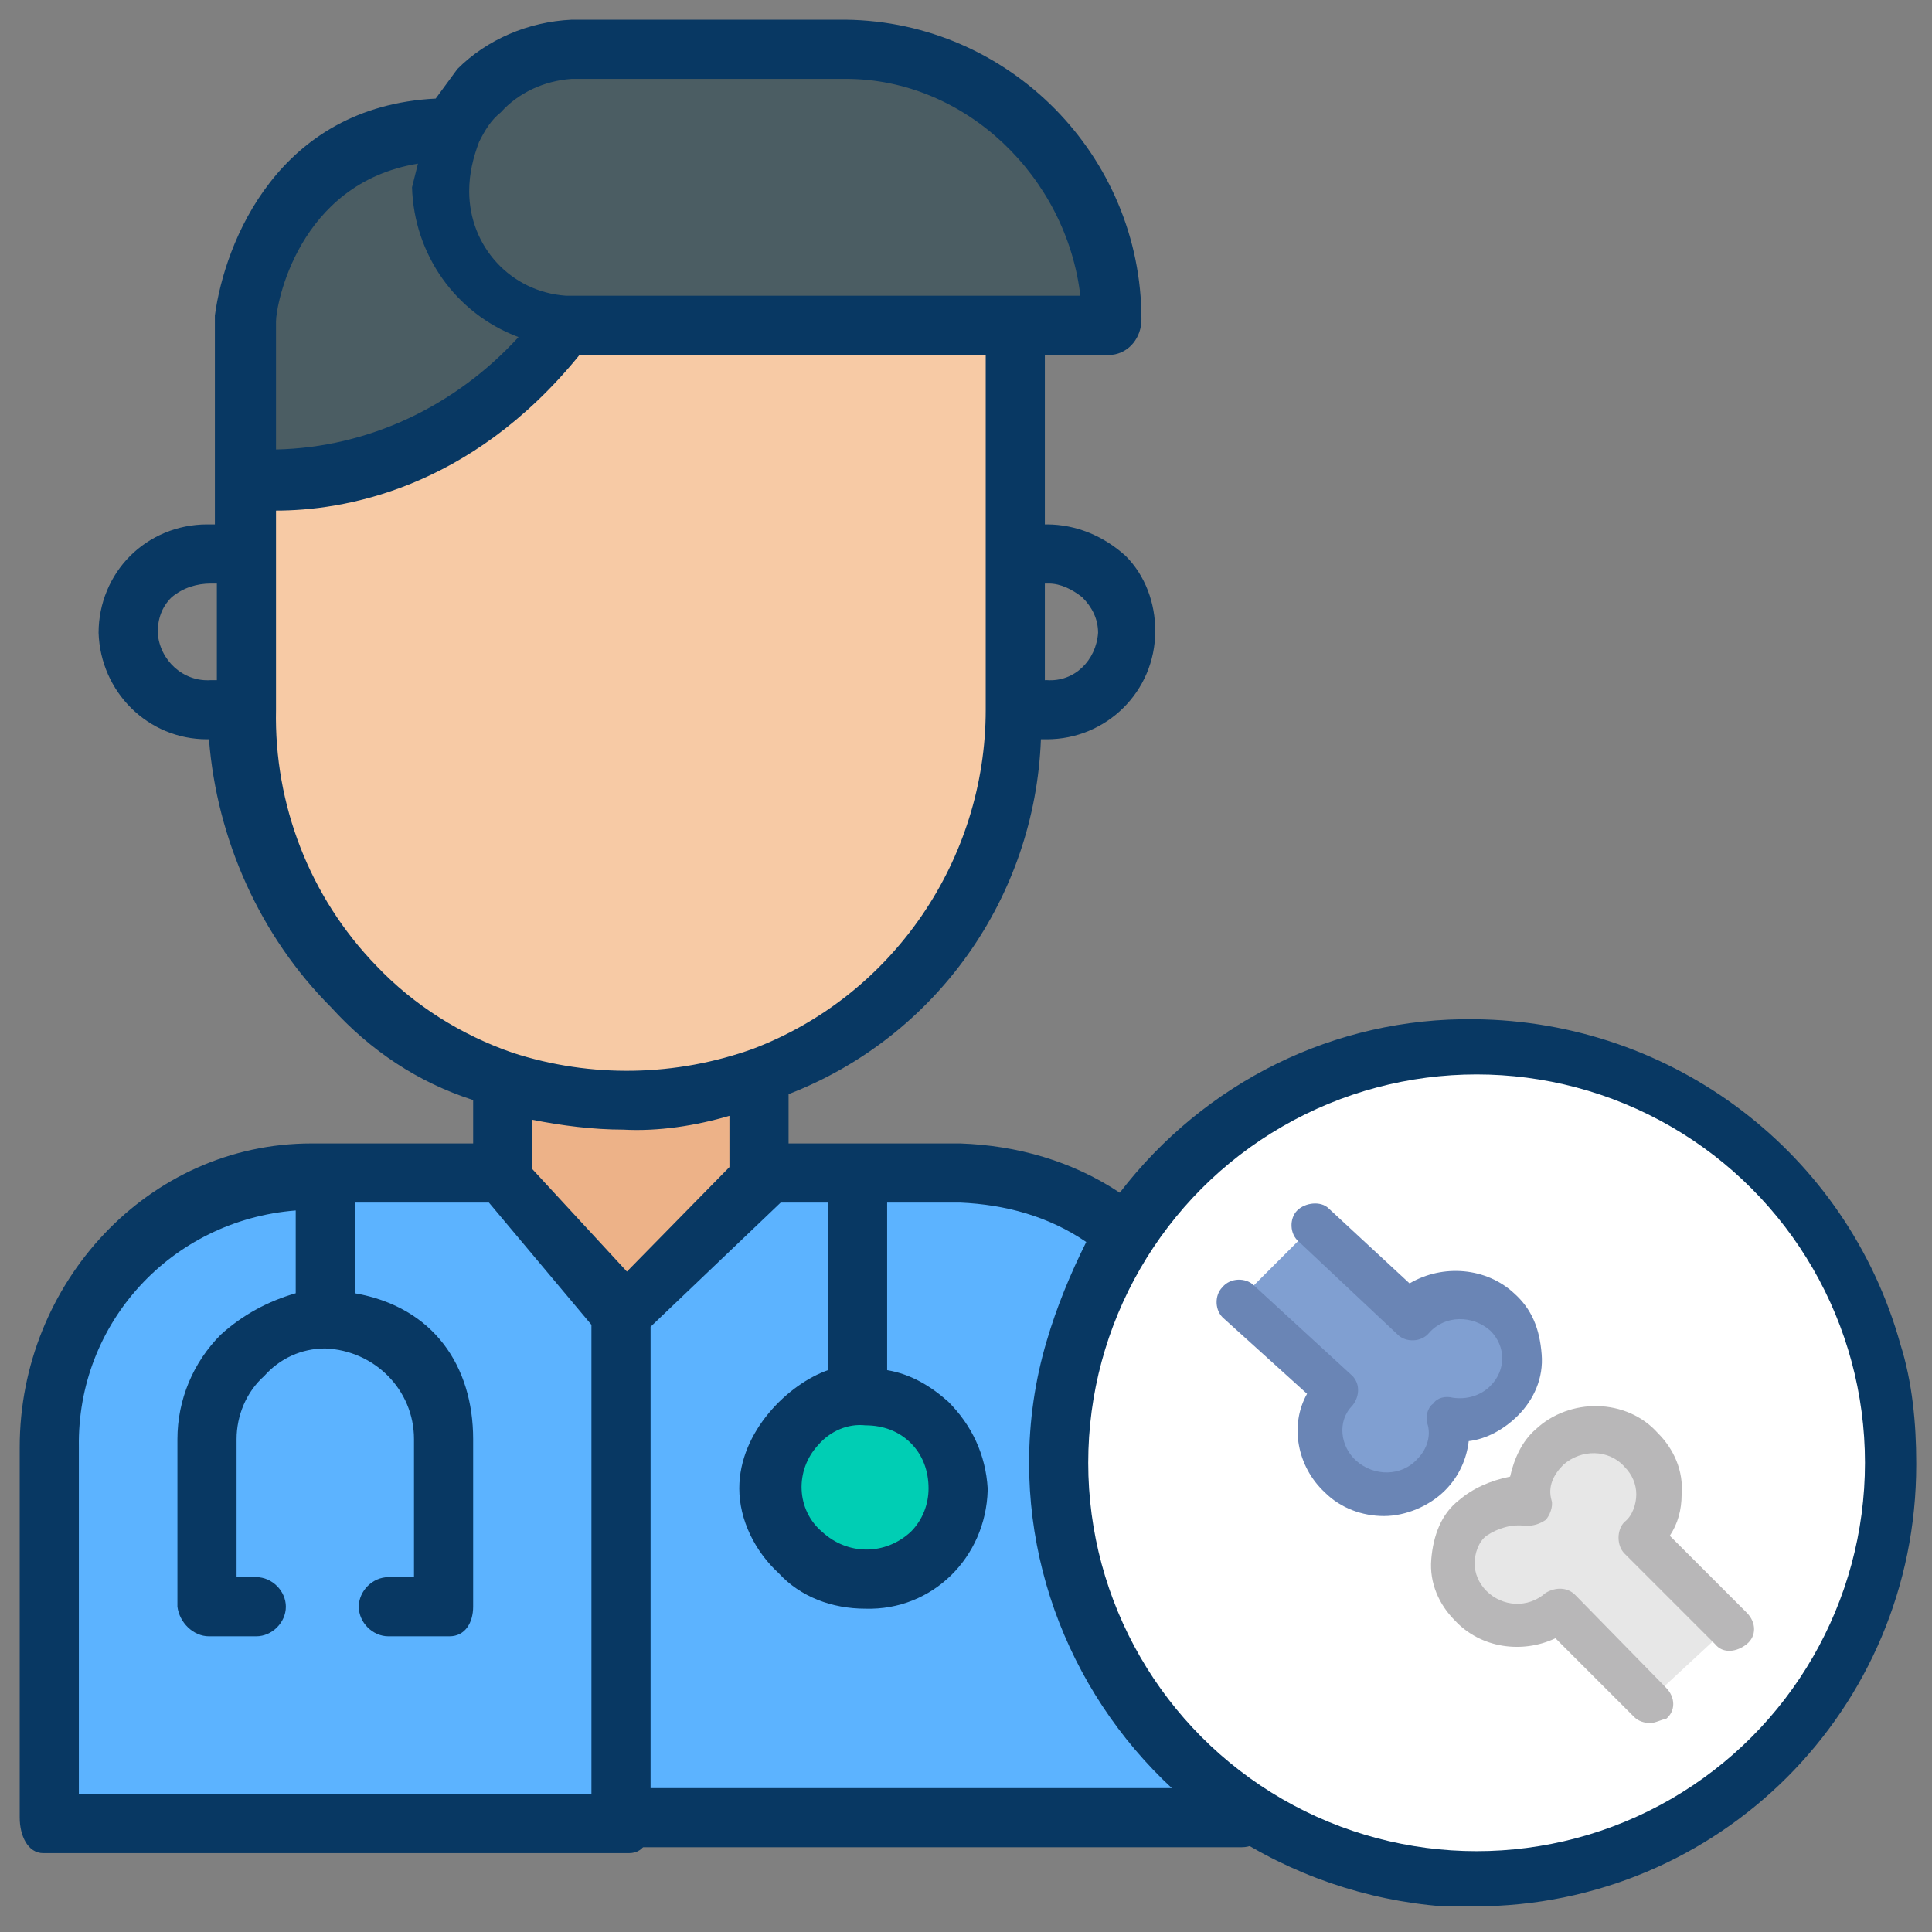
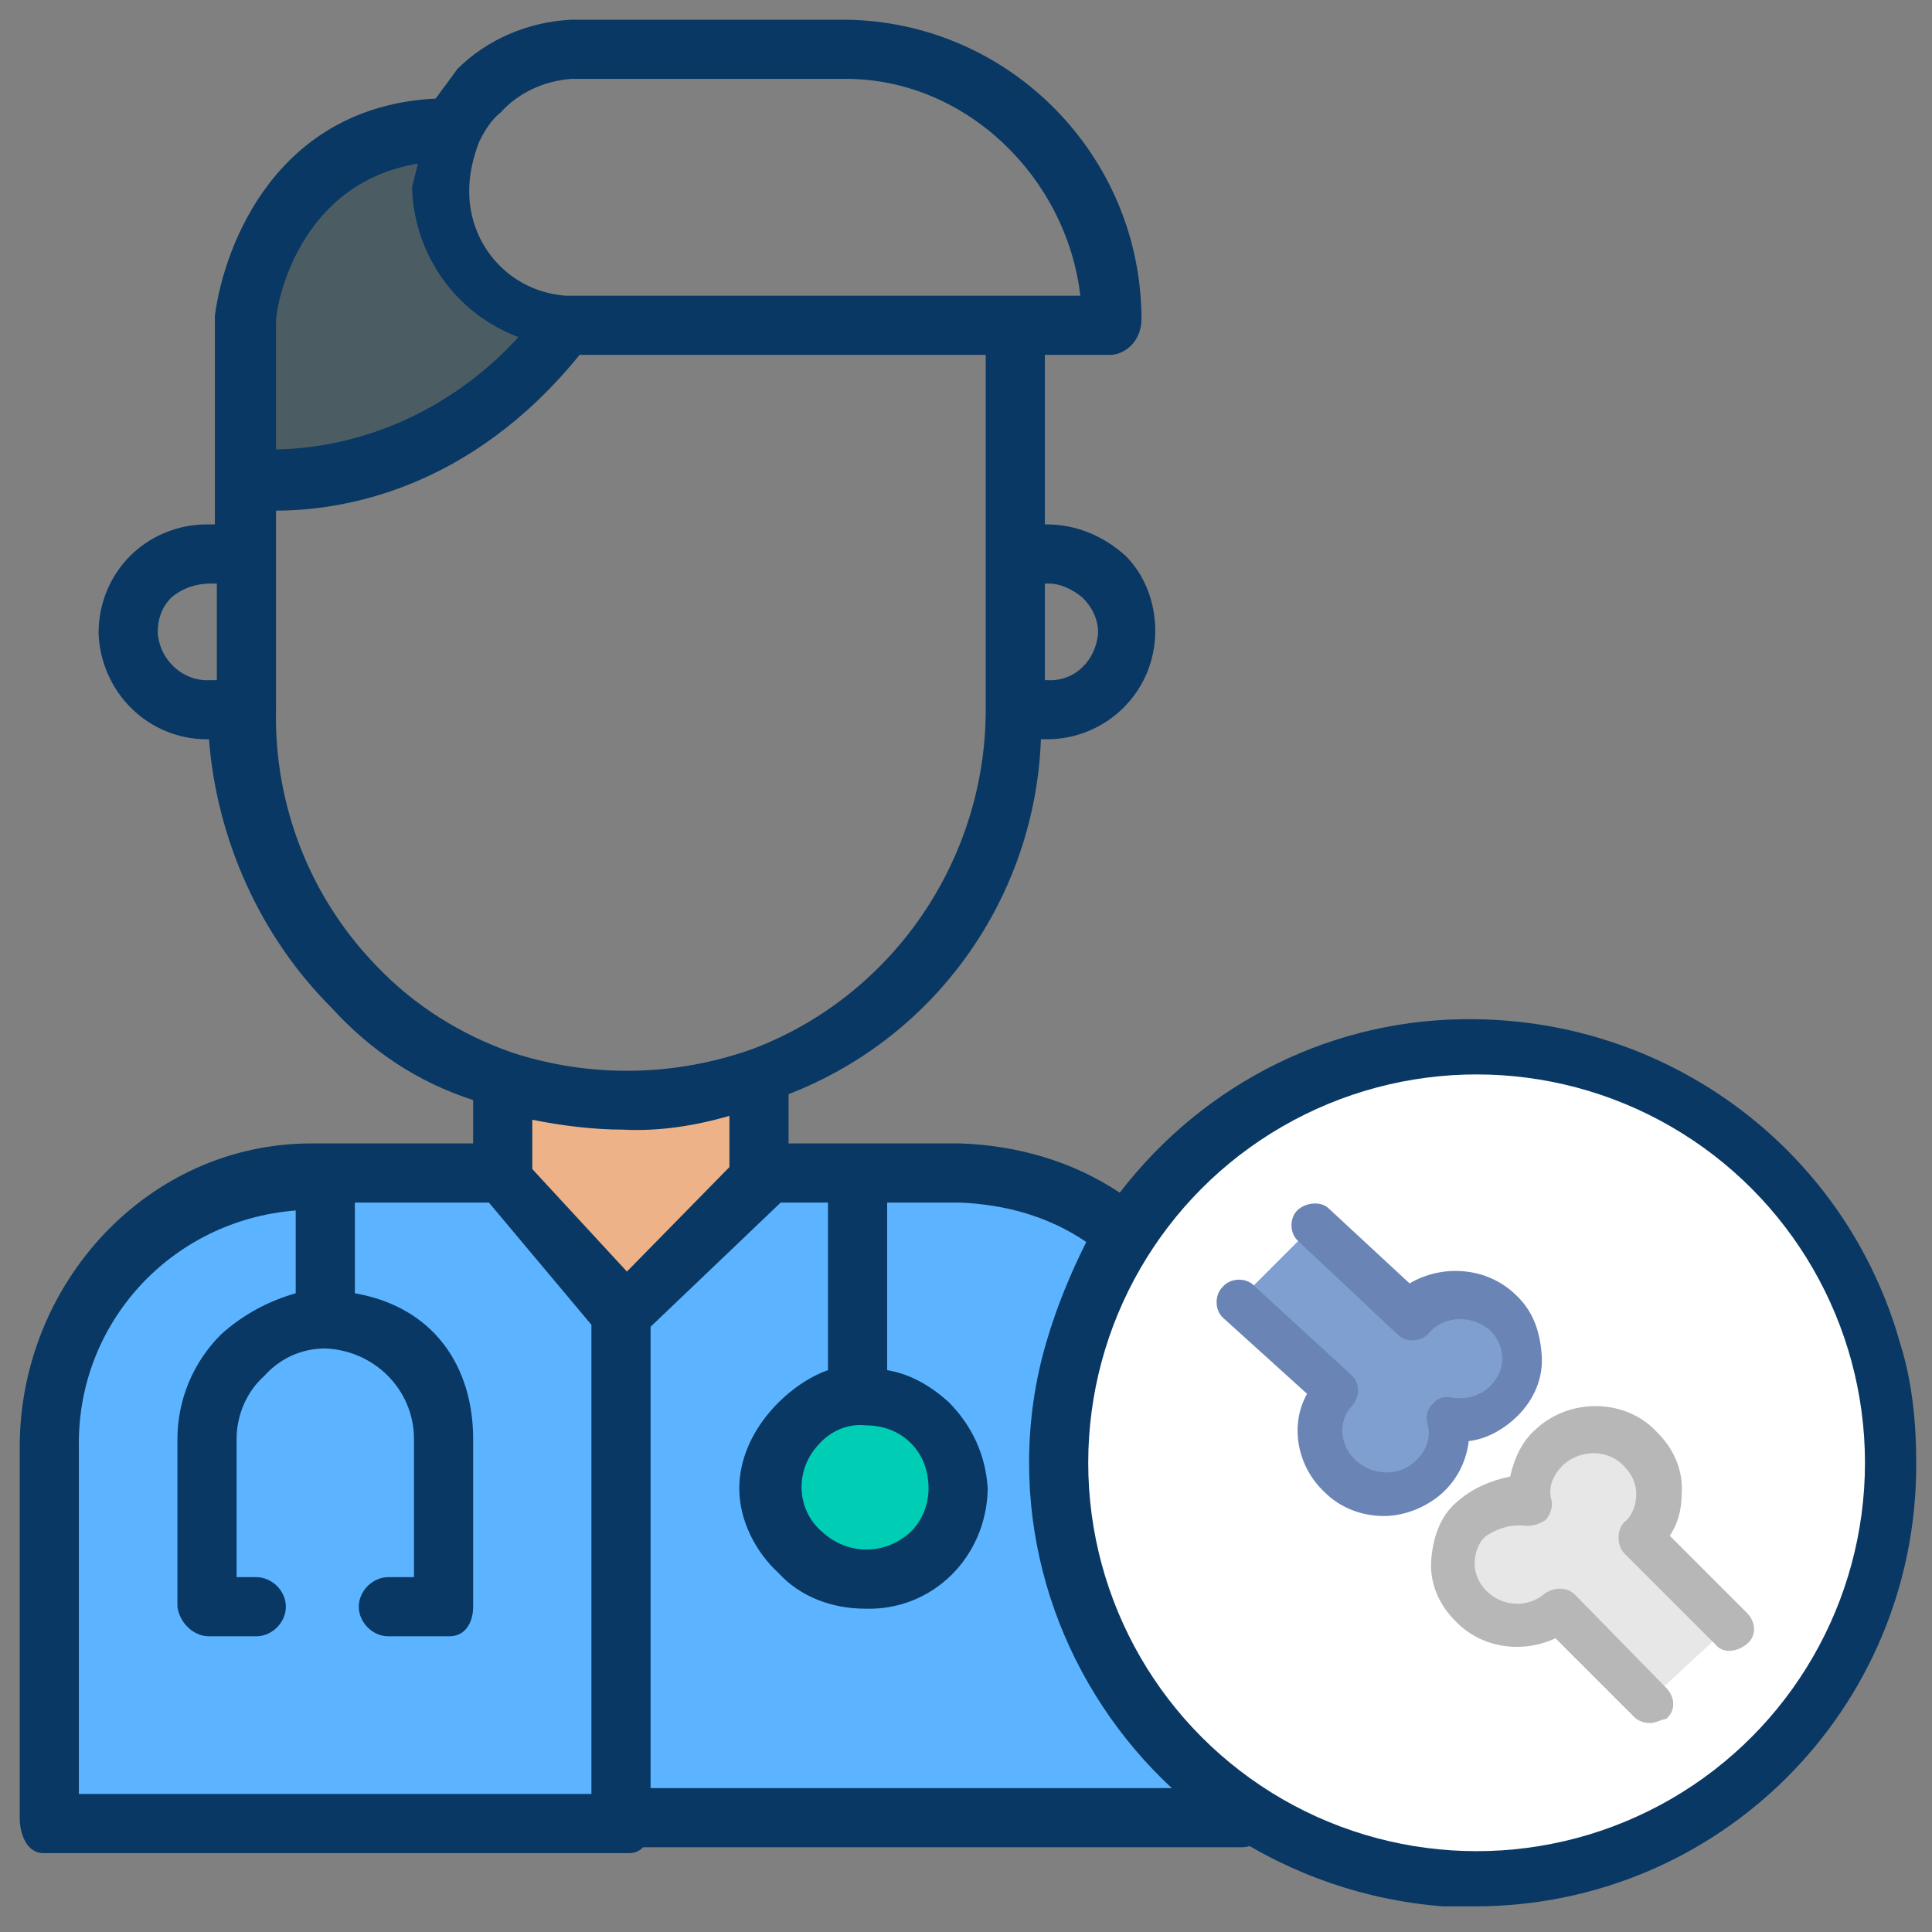
<svg xmlns="http://www.w3.org/2000/svg" version="1.1" id="Layer_1" x="0px" y="0px" viewBox="0 0 98 98" style="enable-background:new 0 0 98 98;" xml:space="preserve">
  <rect x="0" y="0" width="98" height="98" fill="#808080" stroke="none" />
  <style type="text/css">
	.st0{fill:#00CEB4;}
	.st1{fill:#5CB3FF;}
	.st2{fill:#4B5D63;}
	.st3{fill:#EDB288;}
	.st4{fill:#F7CAA5;}
	.st5{fill:#083863;}
	.st6{fill:#FFFFFF;}
	.st7{fill:#E7E7E7;}
	.st8{fill:#B8B7B8;}
	.st9{fill:#E7E7E7;stroke:#B8B7B8;stroke-width:4;stroke-linecap:round;stroke-linejoin:round;stroke-miterlimit:10;}
	.st10{fill:#809FD1;}
	.st11{fill:#6A85B5;}
</style>
  <g>
    <g>
      <g>
        <path class="st0" d="M47.2,72.2c0.9,0.9,1.4,2.1,1.4,3.3c0,1.2-0.5,2.4-1.4,3.3c-0.9,0.9-2.1,1.4-3.3,1.4     c-2.6-0.1-4.6-2.1-4.7-4.7c0-2.6,2.1-4.7,4.7-4.7C45.1,70.8,46.3,71.3,47.2,72.2z" />
      </g>
      <g>
        <path class="st1" d="M16.6,59.9h8.9l6.4,6.7v25.6H2.2V73.4c0-7.5,6-13.5,13.5-13.5c0,0,0.1,0,0.1,0H16.6z" />
      </g>
      <g>
        <path class="st1" d="M39,59.9h9.7c2.9,0,5.8,0.9,8.1,2.7l0.4,0.2c-1.2,1.7-2.1,3.7-2.7,5.7c-0.5,1.9-0.7,3.8-0.7,5.7     c0,7,3.4,13.6,9.2,17.5v0.5H31.9V66.6L39,59.9z M43.9,70.8c-2.6,0-4.7,2.1-4.7,4.7c0.1,2.6,2.1,4.6,4.7,4.7     c1.2,0,2.4-0.5,3.3-1.4c0.9-0.9,1.4-2.1,1.4-3.3C48.5,72.9,46.5,70.9,43.9,70.8z" />
      </g>
      <g>
        <path class="st2" d="M28.7,16.2L28.7,16.2c-7.2,9.5-16.7,8-16.7,8v-8c0,0,1.4-9.8,11-9.6c-0.5,0.9-0.7,1.9-0.7,2.9     C22.3,13.1,25.1,16,28.7,16.2z" />
      </g>
      <g>
-         <path class="st2" d="M56.4,16.2H28.7c-3.6-0.2-6.4-3.1-6.4-6.7c0-1,0.2-2,0.7-2.9c0.3-0.7,0.8-1.3,1.3-1.9     c1.3-1.2,2.9-1.9,4.7-1.9h13.9c7.4-0.1,13.4,5.9,13.5,13.3C56.4,16.1,56.4,16.2,56.4,16.2z" />
-       </g>
+         </g>
      <g>
        <path class="st3" d="M39,59.7v0.2l-7.1,6.7l-6.4-6.7v-5.1c2,0.7,4.1,1,6.2,1c2.4,0,4.8-0.4,7-1.2l0.2,0.4L39,59.7z" />
      </g>
      <g>
-         <path class="st4" d="M29,16.2h22.6V36c0,8.3-5.1,15.7-12.8,18.6c-2.2,0.8-4.6,1.2-7,1.2c-2.1,0-4.2-0.3-6.2-1     C17.5,52.1,12,44.5,12,36V24.2c0,0,9.5,1.5,16.7-8H29z" />
-       </g>
+         </g>
    </g>
    <g>
      <g>
        <path class="st5" d="M10.6,26.6L10.6,26.6z" />
      </g>
      <g>
        <path class="st5" d="M63,93.7H31.9c-0.8,0-1.5-0.7-1.5-1.5s0.7-1.5,1.5-1.5H63c0.8,0,1.5,0.7,1.5,1.5S63.8,93.7,63,93.7z" />
      </g>
    </g>
  </g>
  <path class="st5" d="M96.4,68.2c-2.7-9.7-11.5-16.4-21.6-16.5c-7.1-0.1-13.7,3.2-18,8.8c-2.4-1.6-5.2-2.4-8.1-2.5H40v-2.5  c7.5-2.9,12.5-10,12.8-18h0.3c3,0,5.5-2.4,5.5-5.5c0-1.4-0.5-2.8-1.5-3.8c-1.1-1-2.5-1.6-4-1.6H53V18h3.4c0.9-0.1,1.5-0.9,1.5-1.8  c0-8.3-6.7-15.1-15-15.2H29c-2.2,0.1-4.3,1-5.8,2.5L22.1,5c-8,0.4-10.7,7.3-11.2,11v10.6h-0.4c-1.5,0-2.9,0.6-3.9,1.6  c-1,1-1.6,2.4-1.6,3.9c0.1,3,2.5,5.4,5.5,5.4h0.1c0.4,5.1,2.6,10,6.2,13.6c2,2.2,4.4,3.8,7.2,4.7V58h-8.2C7.5,58,1,65.1,1,73.4v18.8  C1,93.1,1.4,94,2.2,94h29.7c0.9,0,1.1-0.9,1.1-1.8V67.3l6.6-6.3H42v8.5c-2,0.7-4.5,3.1-4.5,6c0,1.6,0.8,3.2,2,4.3  c1.1,1.2,2.7,1.8,4.4,1.8c3.4,0.1,6.1-2.6,6.2-6c0,0,0-0.1,0-0.1c-0.1-1.7-0.8-3.2-2-4.4c-0.9-0.8-1.9-1.4-3.1-1.6V61h3.7  c2.3,0.1,4.5,0.7,6.4,2c-0.8,1.6-1.5,3.3-2,5c-0.6,2-0.9,4.1-0.9,6.2c0,7.5,3.8,14.5,10,18.7c3.3,2.2,7.1,3.5,11,3.8h1.6  c12.4,0,22.4-10,22.4-22.4c0,0,0-0.1,0-0.1C97.2,72.2,97,70.1,96.4,68.2z M11,34.5h-0.3c-1.4,0.1-2.6-1-2.7-2.4  c0-0.7,0.2-1.3,0.7-1.8c0.6-0.5,1.3-0.7,2-0.7H11V34.5z M53.2,29.6c0.6,0,1.2,0.3,1.7,0.7c0.5,0.5,0.8,1.1,0.8,1.8  c-0.1,1.4-1.2,2.5-2.6,2.4c0,0,0,0,0,0H53v-4.9H53.2z M24.3,7.2L24.3,7.2c0.3-0.6,0.6-1.1,1.1-1.5c0.9-1,2.2-1.6,3.6-1.7h13.9  C49,4,54.1,9,54.8,15H28.7c-2.8-0.2-4.9-2.5-4.9-5.3C23.8,8.8,24,8,24.3,7.2z M14,16.3c0-0.8,1.1-7,7.2-8c-0.1,0.4-0.2,0.8-0.3,1.2  c0.1,3.4,2.2,6.4,5.4,7.6c-3.2,3.5-7.6,5.6-12.3,5.7V16.3z M30,91H4V73.4c-0.1-6.3,4.7-11.5,11-12v4.2c-1.4,0.4-2.7,1.1-3.8,2.1  C9.8,69.1,9,71,9,73v8.5c0.1,0.8,0.8,1.5,1.6,1.5H13c0.8,0,1.5-0.7,1.5-1.5S13.8,80,13,80h-1v-7c0-1.2,0.5-2.4,1.4-3.2  c0.8-0.9,1.9-1.4,3.1-1.4C19,68.5,21,70.5,21,73v7h-1.3c-0.8,0-1.5,0.7-1.5,1.5s0.7,1.5,1.5,1.5h3.1c0.8,0,1.2-0.7,1.2-1.5V73  c0-3.7-2-6.7-6-7.4V61h6.8l5.2,6.2V91z M37,59.2l-5.2,5.3L27,59.3v-2.5c1.5,0.3,3.1,0.5,4.6,0.5c1.8,0.1,3.7-0.2,5.4-0.7V59.2z   M38.2,53.2c-3.9,1.4-8.2,1.5-12.2,0.2c-2.6-0.9-5-2.4-6.9-4.4c-3.4-3.5-5.2-8.2-5.1-13V25.9c3.3,0,9.8-1,15.4-7.9H50v18  C50,43.6,45.3,50.5,38.2,53.2z M46.2,73.2c0.6,0.6,0.9,1.4,0.9,2.3c0,0.8-0.3,1.6-0.9,2.2c-1.3,1.2-3.2,1.2-4.5,0  c-1.3-1.1-1.4-3.1-0.2-4.4c0.6-0.7,1.5-1.1,2.4-1C44.8,72.3,45.6,72.6,46.2,73.2z" />
  <circle class="st6" cx="74.9" cy="74.2" r="19.7" />
  <path class="st7" d="M87.7,82.5l-4.6-4.6c1.3-1.2,1.4-3.2,0.1-4.5c-1.3-1.3-3.4-1.3-4.7-0.1c-0.8,0.8-1.2,1.8-1,2.8  c-1-0.2-2.1,0.1-2.9,0.8c-1.3,1.2-1.4,3.2-0.1,4.5c1.2,1.2,3.2,1.3,4.5,0.2l4.6,4.7" />
  <path class="st8" d="M83.7,87.4c-0.3,0-0.6-0.1-0.8-0.3l-4-4c-1.7,0.8-3.8,0.5-5.1-0.9c-0.8-0.8-1.3-1.9-1.2-3.1  c0.1-1.2,0.5-2.3,1.4-3c0.7-0.6,1.6-1,2.6-1.2c0.2-0.9,0.6-1.8,1.3-2.4c1.7-1.6,4.6-1.6,6.2,0.2c0.8,0.8,1.3,1.9,1.2,3.1  c0,0.8-0.2,1.5-0.6,2.1l3.9,3.9c0.5,0.5,0.5,1.2,0,1.6s-1.2,0.5-1.6,0l-4.6-4.6c-0.2-0.2-0.3-0.5-0.3-0.8c0-0.3,0.1-0.6,0.3-0.8  c0.4-0.3,0.6-0.9,0.6-1.4s-0.2-1-0.6-1.4c-0.8-0.9-2.2-0.9-3.1-0.1c-0.5,0.5-0.8,1.1-0.6,1.8c0.1,0.3-0.1,0.8-0.3,1  c-0.3,0.2-0.6,0.3-1,0.3c-0.7-0.1-1.4,0.1-2,0.5c-0.4,0.3-0.6,0.9-0.6,1.4c0,0.5,0.2,1,0.6,1.4c0.8,0.8,2.1,0.9,3,0.1  c0.5-0.3,1.1-0.3,1.5,0.1l4.6,4.7c0.5,0.5,0.5,1.2,0,1.6C84.3,87.2,84,87.4,83.7,87.4z" />
  <path class="st9" d="M83.3,85.3" />
  <g>
    <path class="st10" d="M66.6,62.2l4.8,4.4c1.3-1.3,3.3-1.3,4.6-0.1c1.3,1.2,1.4,3.2,0.1,4.5c-0.8,0.8-1.8,1.1-2.9,0.9   c0.2,1-0.1,2.1-0.8,2.8c-1.3,1.3-3.3,1.3-4.6,0.1c-1.3-1.2-1.3-3.1-0.2-4.4L62.8,66" />
    <path class="st11" d="M70.2,76.9c-1.1,0-2.2-0.4-3-1.2c-1.4-1.3-1.8-3.4-0.9-5l-4.2-3.8c-0.5-0.4-0.5-1.2-0.1-1.6   c0.4-0.5,1.2-0.5,1.6-0.1l4.9,4.5c0.5,0.4,0.5,1.1,0.1,1.6c-0.8,0.8-0.6,2.1,0.2,2.8c0.9,0.8,2.3,0.8,3.1-0.1   c0.5-0.5,0.7-1.2,0.5-1.8c-0.1-0.3,0-0.8,0.3-1c0.2-0.3,0.6-0.4,1-0.3c0.7,0.1,1.4-0.1,1.9-0.6c0.4-0.4,0.6-0.9,0.6-1.4   c0-0.5-0.2-1-0.6-1.4c-0.9-0.8-2.3-0.8-3.1,0.1c-0.4,0.5-1.2,0.5-1.6,0.1L65.9,63c-0.5-0.4-0.5-1.2-0.1-1.6s1.2-0.5,1.6-0.1   l4.1,3.8c1.7-1,3.9-0.8,5.3,0.5c0.9,0.8,1.3,1.8,1.4,3.1c0.1,1.2-0.4,2.3-1.2,3.1c-0.7,0.7-1.6,1.2-2.5,1.3   c-0.1,0.9-0.5,1.8-1.2,2.5C72.5,76.4,71.3,76.9,70.2,76.9z" />
  </g>
</svg>